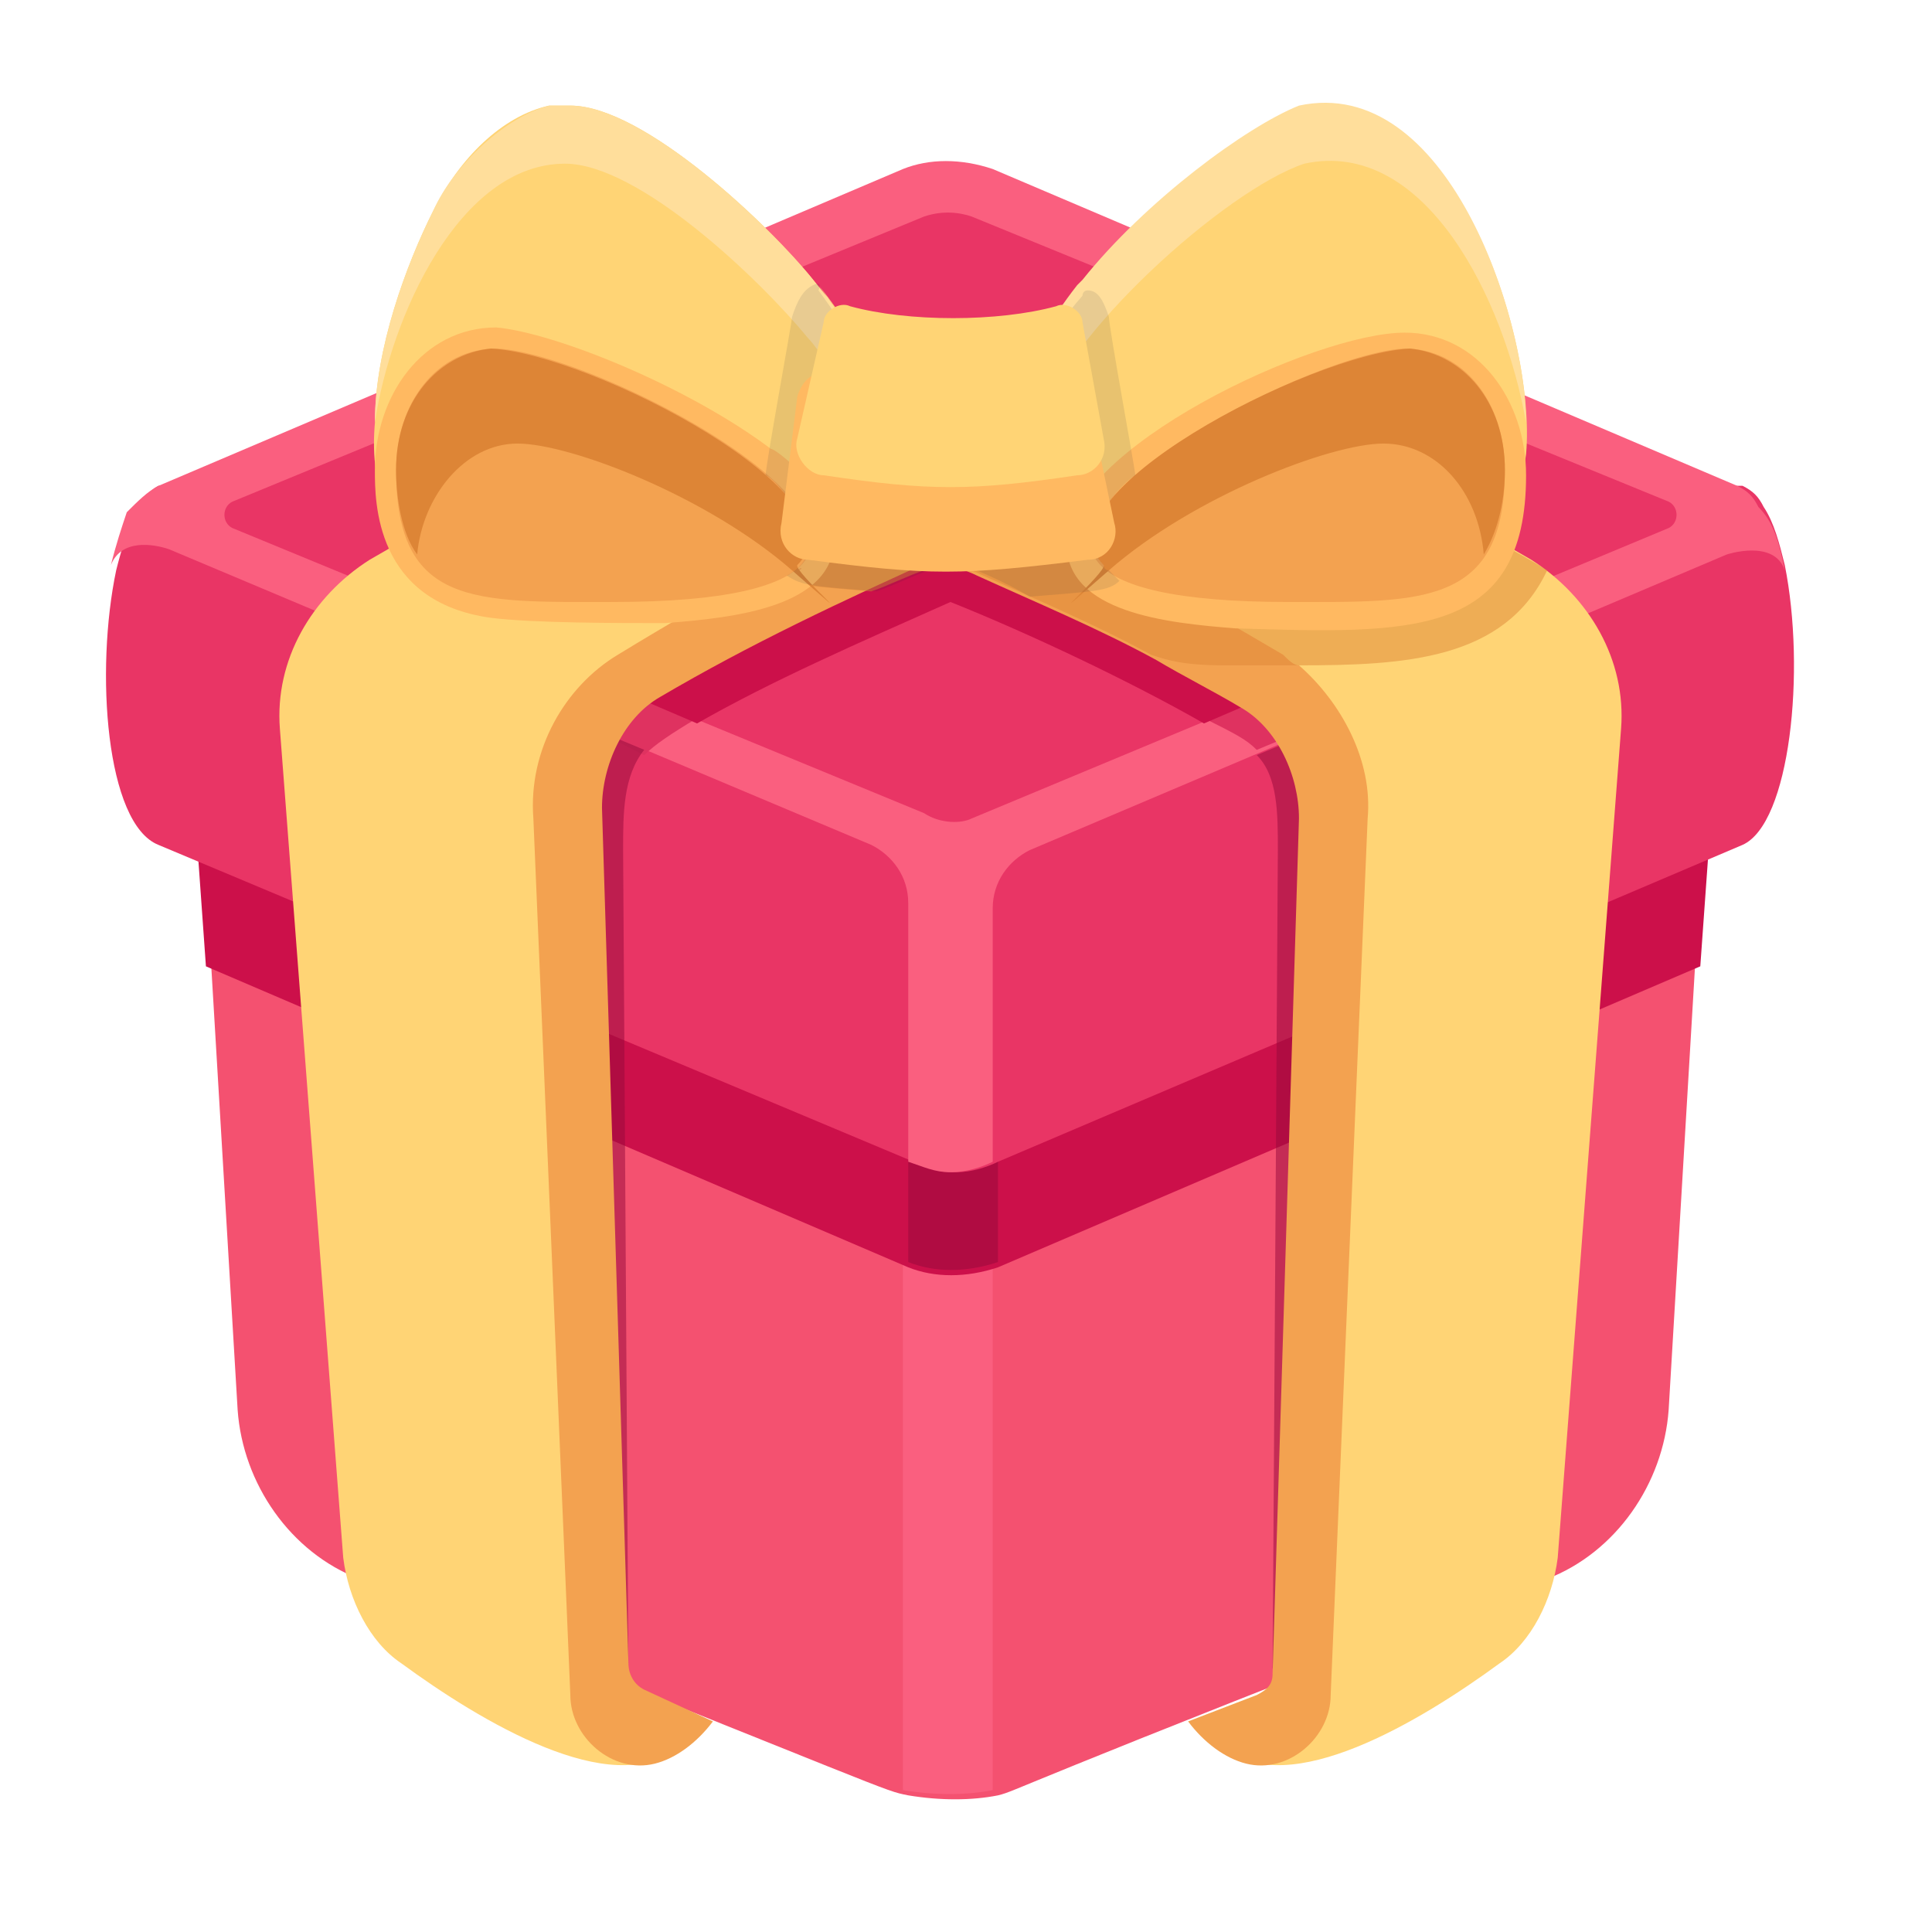
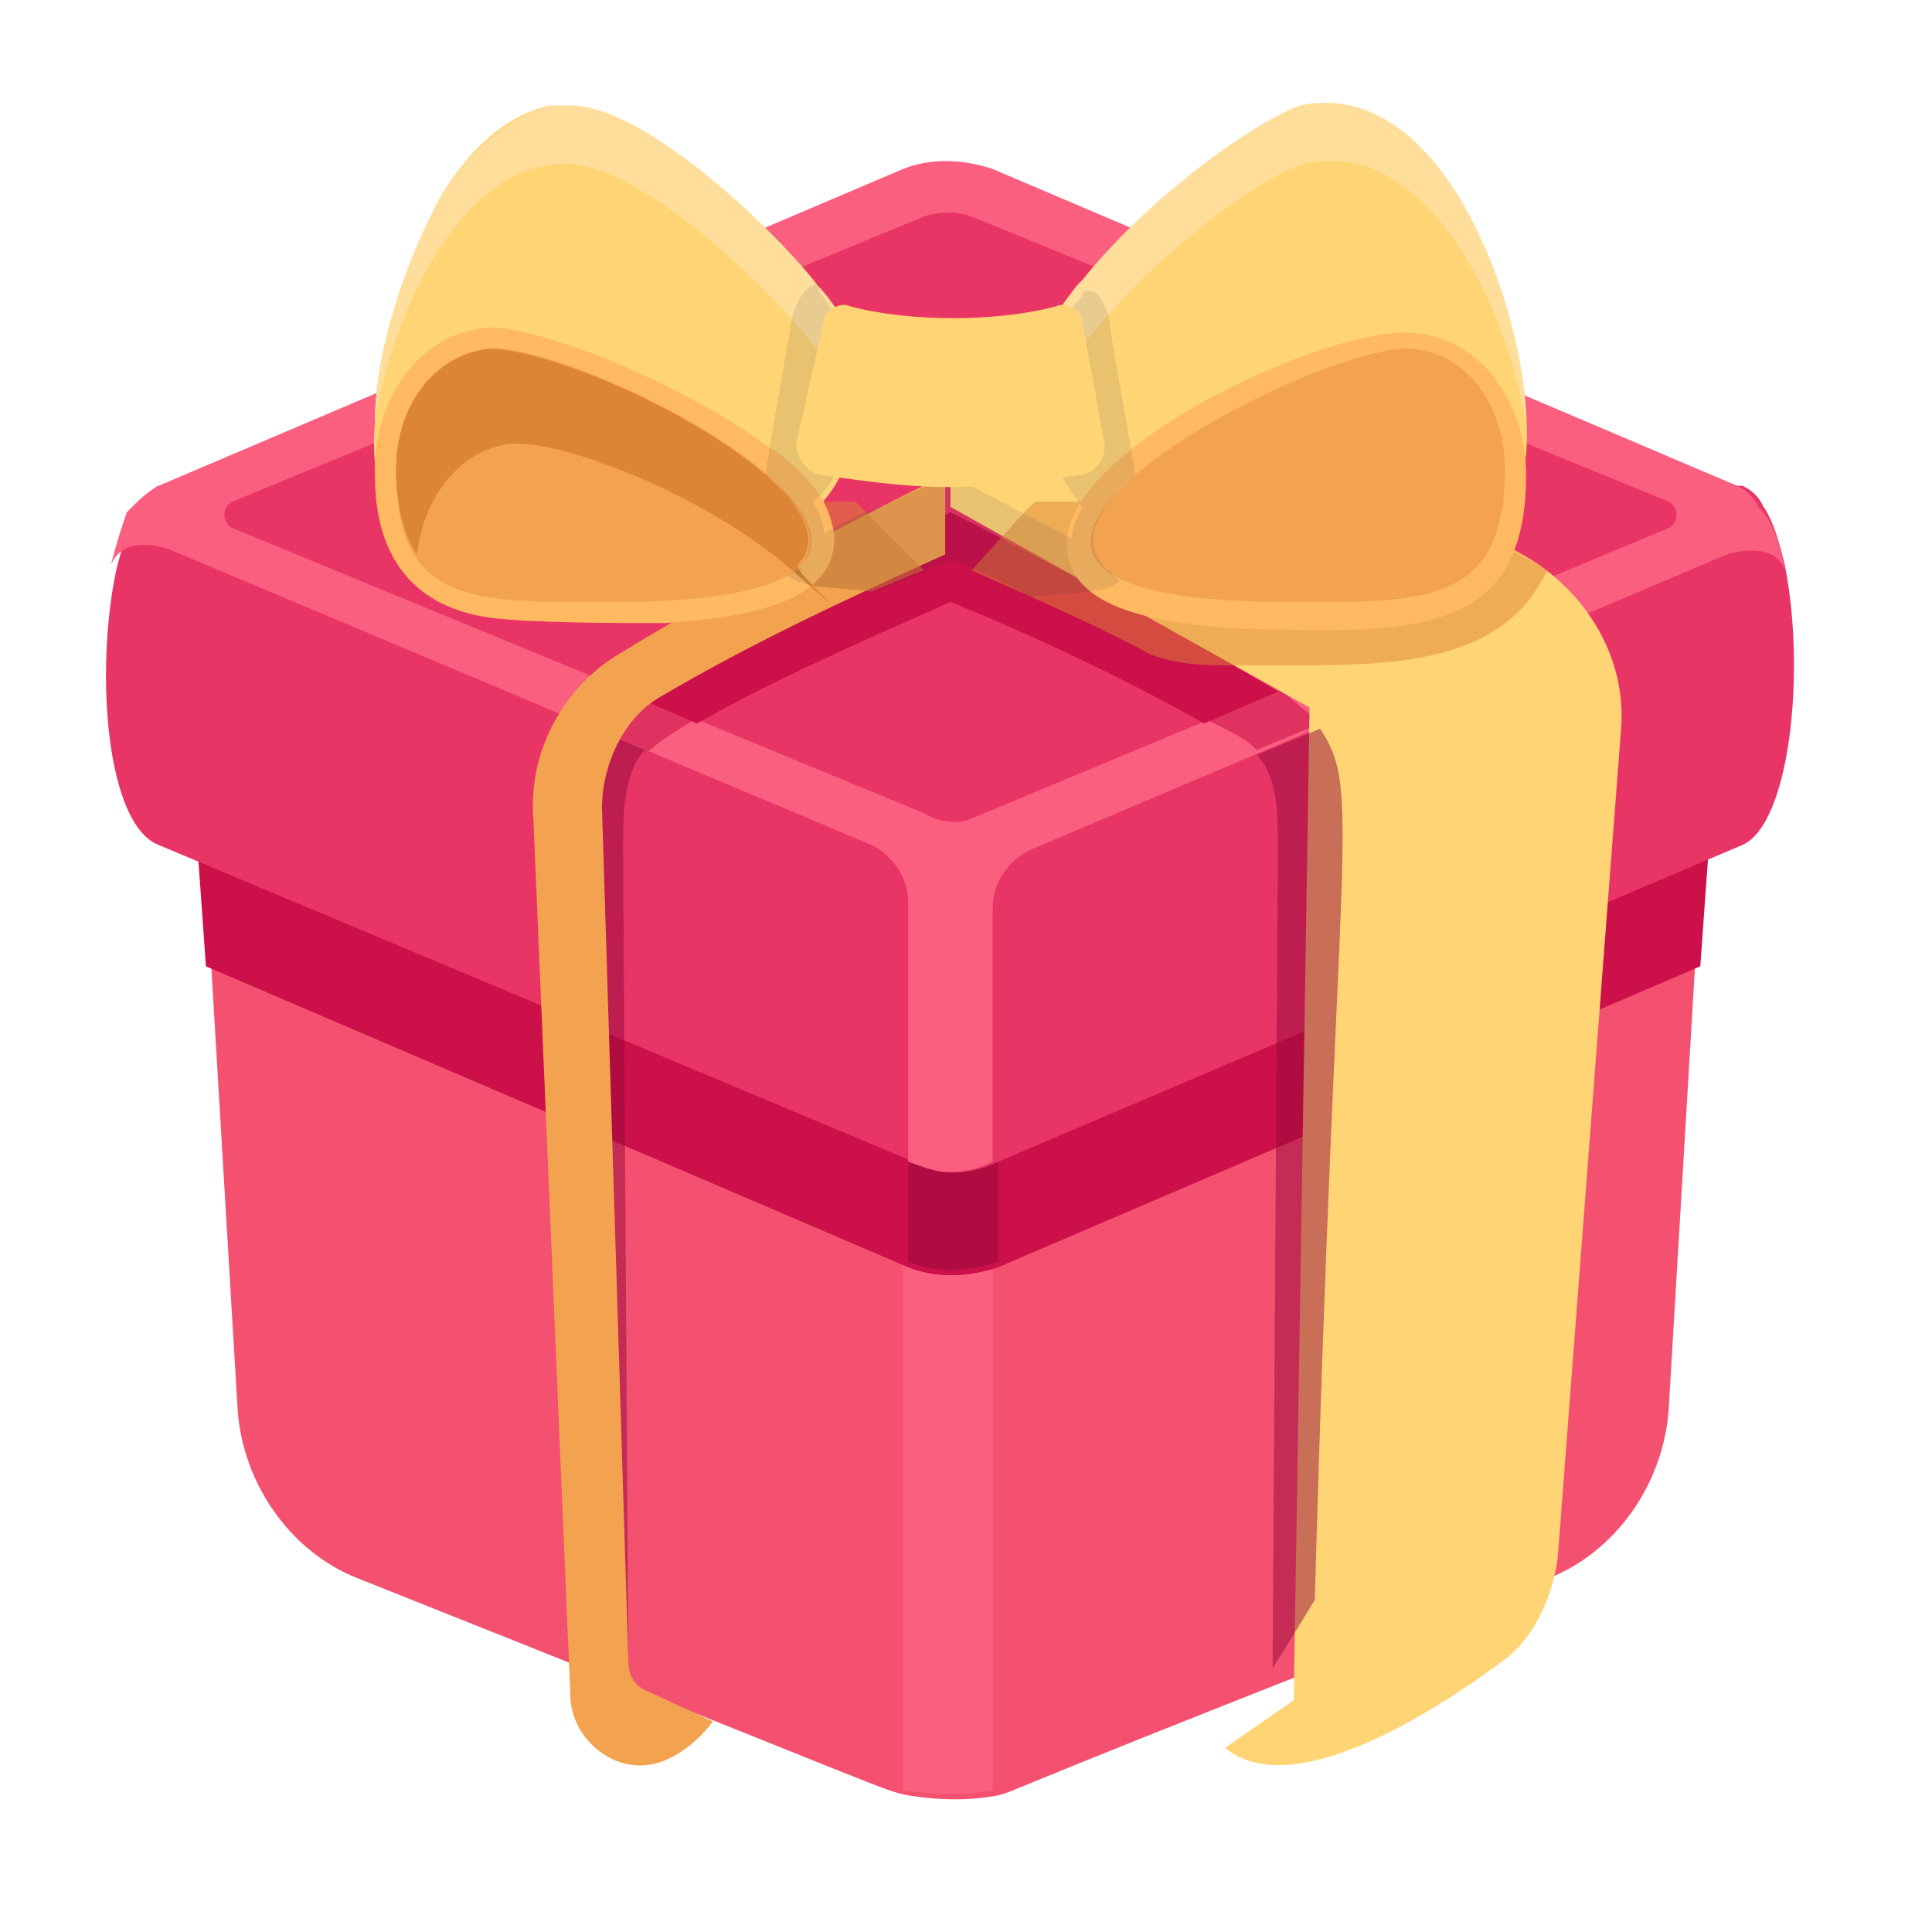
<svg xmlns="http://www.w3.org/2000/svg" fill="none" viewBox="0 0 29 29" height="29" width="29">
  <path fill="#F45170" d="M25.601 12.286L25.443 14.505L25.047 21.163C24.967 22.273 24.254 23.303 23.224 23.699C15.06 26.87 15.298 26.87 14.98 26.949C14.584 27.028 14.109 27.028 13.633 26.949C13.237 26.87 13.554 26.949 5.39 23.699C4.36 23.303 3.646 22.273 3.567 21.163L3.171 14.505L3.012 12.286L14.267 15.852L25.601 12.286Z" />
  <path fill="#FA5F7F" d="M14.901 17.279V26.87C14.505 26.949 14.029 26.949 13.553 26.87V17.279C14.029 17.517 14.505 17.517 14.901 17.279Z" />
  <path fill="#CC104A" d="M2.933 12.286L3.091 14.505L13.633 19.023C14.029 19.181 14.505 19.181 14.98 19.023L25.522 14.505L25.681 12.286L14.267 15.852L2.933 12.286Z" />
  <g opacity="0.5">
    <path fill="#93073A" d="M13.633 17.279V18.944C14.029 19.102 14.505 19.102 14.98 18.944V17.279C14.505 17.517 14.029 17.517 13.633 17.279Z" />
  </g>
  <path fill="#E93565" d="M26.156 12.682L14.981 17.438C14.822 17.517 14.584 17.596 14.347 17.596C14.109 17.596 13.95 17.517 13.713 17.438L2.378 12.682C1.586 12.365 1.427 10.066 1.744 8.56C1.823 8.243 1.903 8.006 1.982 7.768C2.14 7.53 2.22 7.372 2.378 7.292H26.156C26.315 7.372 26.394 7.451 26.473 7.609C26.632 7.847 26.711 8.164 26.79 8.481C27.108 10.066 26.87 12.365 26.156 12.682Z" />
  <path fill="#FA5F7F" d="M26.79 8.561C26.632 8.085 25.919 8.323 25.919 8.323L15.456 12.761C15.139 12.92 14.901 13.237 14.901 13.633V17.438C14.743 17.517 14.505 17.596 14.267 17.596C14.029 17.596 13.871 17.517 13.633 17.438V13.554C13.633 13.158 13.395 12.841 13.078 12.682L2.537 8.244C2.299 8.164 1.823 8.085 1.665 8.481C1.744 8.164 1.823 7.927 1.903 7.689C2.061 7.53 2.22 7.372 2.378 7.293L13.554 2.537C13.95 2.378 14.426 2.378 14.901 2.537L26.077 7.293C26.235 7.372 26.315 7.451 26.394 7.61C26.632 7.847 26.711 8.164 26.79 8.561Z" />
  <path fill="#E93565" d="M14.584 12.286L25.047 7.926C25.205 7.847 25.205 7.609 25.047 7.53L14.584 3.25C14.347 3.171 14.109 3.171 13.871 3.25L3.488 7.53C3.329 7.609 3.329 7.847 3.488 7.926L13.871 12.206C14.109 12.365 14.426 12.365 14.584 12.286Z" />
  <path fill="#DF3260" d="M19.816 10.859L18.864 11.256C18.706 11.097 18.547 11.018 18.072 10.78L19.181 10.305C19.419 10.542 19.657 10.701 19.816 10.859Z" />
  <path fill="#DF3260" d="M9.67 11.335L8.719 10.859C8.878 10.621 9.115 10.463 9.353 10.305L10.463 10.78C10.066 11.018 9.829 11.176 9.67 11.335Z" />
  <path fill="#CC104A" d="M14.267 7.689C15.377 8.243 17.755 9.512 19.181 10.383L18.072 10.859C16.962 10.225 15.456 9.512 14.267 9.036C12.841 9.67 11.572 10.225 10.463 10.859L9.353 10.383C10.621 9.591 12.92 8.323 14.267 7.689Z" />
-   <path fill="#FFD475" d="M10.463 5.707C8.719 6.658 7.054 7.53 5.549 8.402C4.677 8.956 4.122 9.908 4.201 10.938L5.152 23.382C5.231 24.016 5.549 24.65 6.024 24.967C7.213 25.839 9.195 27.028 10.146 26.235L9.115 25.522L8.877 10.621L14.267 7.609V5.707H10.463Z" />
  <g opacity="0.5">
    <path fill="#93073A" d="M9.353 12.761L9.432 24.967L8.877 24.016C8.402 12.444 8.085 11.81 8.719 10.859L9.67 11.255C9.353 11.652 9.353 12.206 9.353 12.761Z" />
  </g>
  <path fill="#F3A250" d="M8.006 12.285L8.561 25.443C8.561 26.077 9.195 26.631 9.829 26.473C10.146 26.394 10.463 26.156 10.701 25.839L9.671 25.363C9.512 25.284 9.433 25.125 9.433 24.967L9.036 12.127C9.036 11.493 9.353 10.779 9.908 10.462C11.256 9.67 12.603 9.036 14.188 8.322V7.133C12.682 7.847 10.701 8.956 9.274 9.828C8.482 10.304 7.927 11.255 8.006 12.285Z" />
  <path fill="#FFD475" d="M18.071 5.707C19.815 6.579 21.48 7.53 22.985 8.402C23.857 8.956 24.412 9.908 24.333 10.938L23.382 23.382C23.302 24.016 22.985 24.65 22.51 24.967C21.321 25.839 19.34 27.028 18.388 26.235L19.419 25.522L19.657 10.621L14.267 7.609V5.707H18.071Z" />
  <g opacity="0.5">
    <path fill="#93073A" d="M19.181 12.761L19.102 25.046L19.736 24.016C20.053 12.444 20.45 11.889 19.816 10.938L18.864 11.334C19.181 11.651 19.181 12.206 19.181 12.761Z" />
  </g>
-   <path fill="#F3A250" d="M20.529 12.285L19.974 25.443C19.974 26.077 19.34 26.631 18.706 26.473C18.389 26.394 18.071 26.156 17.834 25.839L18.864 25.443C19.023 25.363 19.102 25.284 19.102 25.125L19.498 12.285C19.498 11.651 19.181 10.938 18.626 10.621C18.23 10.383 17.754 10.145 17.358 9.908C16.486 9.432 15.535 9.036 14.663 8.639C14.505 8.56 14.425 8.56 14.346 8.481V7.133C14.742 7.371 15.139 7.53 15.535 7.768C16.803 8.402 17.913 9.036 19.26 9.828C19.34 9.908 19.419 9.987 19.498 9.987C20.132 10.542 20.608 11.414 20.529 12.285Z" />
  <path fill="#FFD475" d="M12.999 6.103C12.999 6.183 12.92 6.341 12.92 6.42C12.524 7.609 11.969 8.243 10.7 7.926C9.908 7.689 6.737 8.402 6.5 8.323C5.786 8.006 5.549 7.213 5.628 6.341C5.628 5.231 6.103 3.963 6.5 3.171C6.896 2.378 7.53 1.744 8.243 1.585H8.56C9.67 1.585 11.572 3.408 12.207 4.201C12.841 4.994 12.286 4.28 12.286 4.28C12.682 4.756 12.92 5.231 12.999 5.628V6.103Z" />
  <path fill="#FFDE9B" d="M12.998 6.103C12.998 6.183 12.919 6.341 12.919 6.42C12.761 5.945 12.285 5.231 12.127 5.073C11.413 4.201 9.59 2.457 8.481 2.457C6.895 2.457 5.865 4.756 5.627 6.341C5.627 5.231 6.103 3.963 6.499 3.171C6.816 2.457 7.609 1.744 8.243 1.586H8.56C9.669 1.586 11.572 3.409 12.206 4.201C12.84 4.994 12.285 4.28 12.285 4.28C12.761 4.914 12.919 5.311 12.998 5.628V6.103Z" />
  <g opacity="0.5">
    <path fill="#DD8536" d="M13.871 8.56C13.633 8.639 13.316 8.798 13.078 8.877C12.127 8.798 11.969 8.798 11.731 8.639C11.81 8.639 11.889 8.56 11.889 8.481C12.207 8.164 12.048 7.847 11.81 7.53H12.841L12.999 7.688L13.871 8.56Z" />
  </g>
  <path fill="#FFB961" d="M5.627 7.055C5.627 7.53 5.627 9.036 7.371 9.274C8.005 9.353 9.273 9.353 9.987 9.353C11.017 9.274 12.523 9.115 12.523 8.085C12.523 7.927 12.444 7.689 12.364 7.53C12.206 7.213 11.651 6.738 11.572 6.738C10.304 5.787 8.322 4.994 7.45 4.915C6.341 4.915 5.627 5.945 5.627 7.055Z" />
  <path fill="#F3A250" d="M9.194 9.036C16.011 9.036 9.274 5.311 7.451 5.232C6.579 5.232 5.945 6.024 5.945 7.055C5.945 9.115 7.134 9.036 9.194 9.036Z" />
  <path fill="#F3A250" d="M11.969 8.561C12.049 8.481 12.049 8.561 11.969 8.561V8.561Z" />
  <path fill="#DD8536" d="M5.945 7.055C5.945 7.451 6.024 8.006 6.262 8.323C6.341 7.451 6.975 6.658 7.768 6.658C8.56 6.658 10.621 7.451 11.889 8.561C13.158 9.67 11.889 8.561 11.969 8.481C12.999 7.451 8.877 5.311 7.372 5.232C6.579 5.311 5.945 6.024 5.945 7.055Z" />
  <path fill="#FFD475" d="M15.535 6.103C15.852 7.372 16.486 8.323 17.834 7.847C18.627 7.609 21.797 8.323 22.035 8.243C22.59 8.006 22.827 7.451 22.907 6.817C23.065 5.073 21.797 1.11 19.498 1.665C18.706 1.903 17.2 3.091 16.249 4.28C15.298 5.469 16.169 4.36 16.169 4.36C15.694 4.994 15.377 5.628 15.535 6.103Z" />
  <path fill="#FFDE9B" d="M22.906 6.341C22.589 4.518 21.4 2.061 19.577 2.457C18.388 2.854 15.931 5.073 15.614 6.341C15.456 5.866 15.297 5.39 16.169 4.28L16.248 4.201C17.199 3.012 18.705 1.903 19.498 1.585C21.717 1.11 22.906 4.756 22.906 6.341Z" />
  <g opacity="0.5">
    <path fill="#DD8536" d="M23.224 8.56C22.59 9.908 21.084 9.987 19.498 9.987C19.102 9.987 18.785 9.987 18.389 9.987C17.755 9.987 17.517 9.908 17.279 9.828C16.407 9.353 15.456 8.957 14.584 8.56L15.377 7.688L15.535 7.53H21.401C21.955 7.847 22.986 8.402 23.224 8.56Z" />
  </g>
  <path fill="#FFB961" d="M16.011 8.164C16.011 9.194 17.517 9.353 18.547 9.432C21.163 9.511 22.907 9.591 22.907 7.133C22.907 6.024 22.193 4.993 21.084 4.993C19.736 4.993 16.011 6.737 16.011 8.164Z" />
  <path fill="#F3A250" d="M19.339 9.036C12.523 9.036 19.339 5.311 21.083 5.232C21.955 5.232 22.589 6.024 22.589 7.055C22.589 9.115 21.321 9.036 19.339 9.036Z" />
-   <path fill="#DD8536" d="M22.589 7.055C22.589 7.451 22.51 7.927 22.272 8.323C22.193 7.372 21.559 6.658 20.766 6.658C19.973 6.658 17.913 7.451 16.645 8.561C15.376 9.67 16.645 8.561 16.565 8.481C15.535 7.451 19.656 5.311 21.162 5.232C21.955 5.311 22.589 6.024 22.589 7.055Z" />
  <g opacity="0.1">
    <path fill="#111D33" d="M17.041 7.133C16.803 7.292 16.486 7.688 16.407 8.005C16.407 8.164 16.407 8.322 16.565 8.481C16.565 8.481 16.565 8.56 16.645 8.56C16.724 8.639 16.724 8.639 16.803 8.719C16.645 8.877 16.407 8.877 15.456 8.956C15.059 8.719 14.663 8.56 14.267 8.402C14.108 8.481 14.029 8.481 13.95 8.56C13.712 8.639 13.395 8.798 13.157 8.877C12.206 8.798 12.047 8.798 11.81 8.639C12.127 8.481 12.364 8.084 11.889 7.53C11.73 7.371 11.651 7.213 11.493 7.133C11.493 6.975 11.889 4.835 11.889 4.756C11.968 4.518 12.047 4.359 12.206 4.28C12.364 4.201 12.285 4.359 12.285 4.359C12.761 4.993 13.078 5.627 12.919 6.103C12.761 6.658 12.602 7.213 12.206 7.53C12.285 7.688 12.364 7.847 12.364 8.005C12.523 7.926 12.761 7.767 12.999 7.688C13.474 7.53 13.87 7.292 14.267 7.133C14.901 7.45 15.456 7.767 16.09 8.084C16.09 7.926 16.169 7.767 16.248 7.609C15.931 7.213 15.694 6.737 15.535 6.182C15.376 5.707 15.694 5.073 16.248 4.439C16.248 4.439 16.248 4.359 16.328 4.359C16.486 4.359 16.565 4.518 16.645 4.756C16.645 4.914 17.041 7.054 17.041 7.133Z" />
  </g>
-   <path fill="#FFB961" d="M11.731 7.847C11.652 8.164 11.89 8.402 12.128 8.402C13.951 8.64 14.426 8.64 16.328 8.402C16.645 8.402 16.804 8.085 16.725 7.847L16.328 5.945C16.328 5.707 16.091 5.628 15.853 5.628C14.822 5.866 13.475 5.866 12.445 5.628C12.207 5.548 12.048 5.707 11.969 5.945L11.731 7.847Z" />
  <path fill="#FFD475" d="M11.968 6.579C11.889 6.816 12.127 7.134 12.364 7.134C13.95 7.371 14.584 7.371 16.169 7.134C16.407 7.134 16.645 6.896 16.565 6.579L16.248 4.835C16.248 4.676 16.011 4.518 15.852 4.597C14.98 4.835 13.633 4.835 12.761 4.597C12.602 4.518 12.364 4.676 12.364 4.835L11.968 6.579Z" />
</svg>